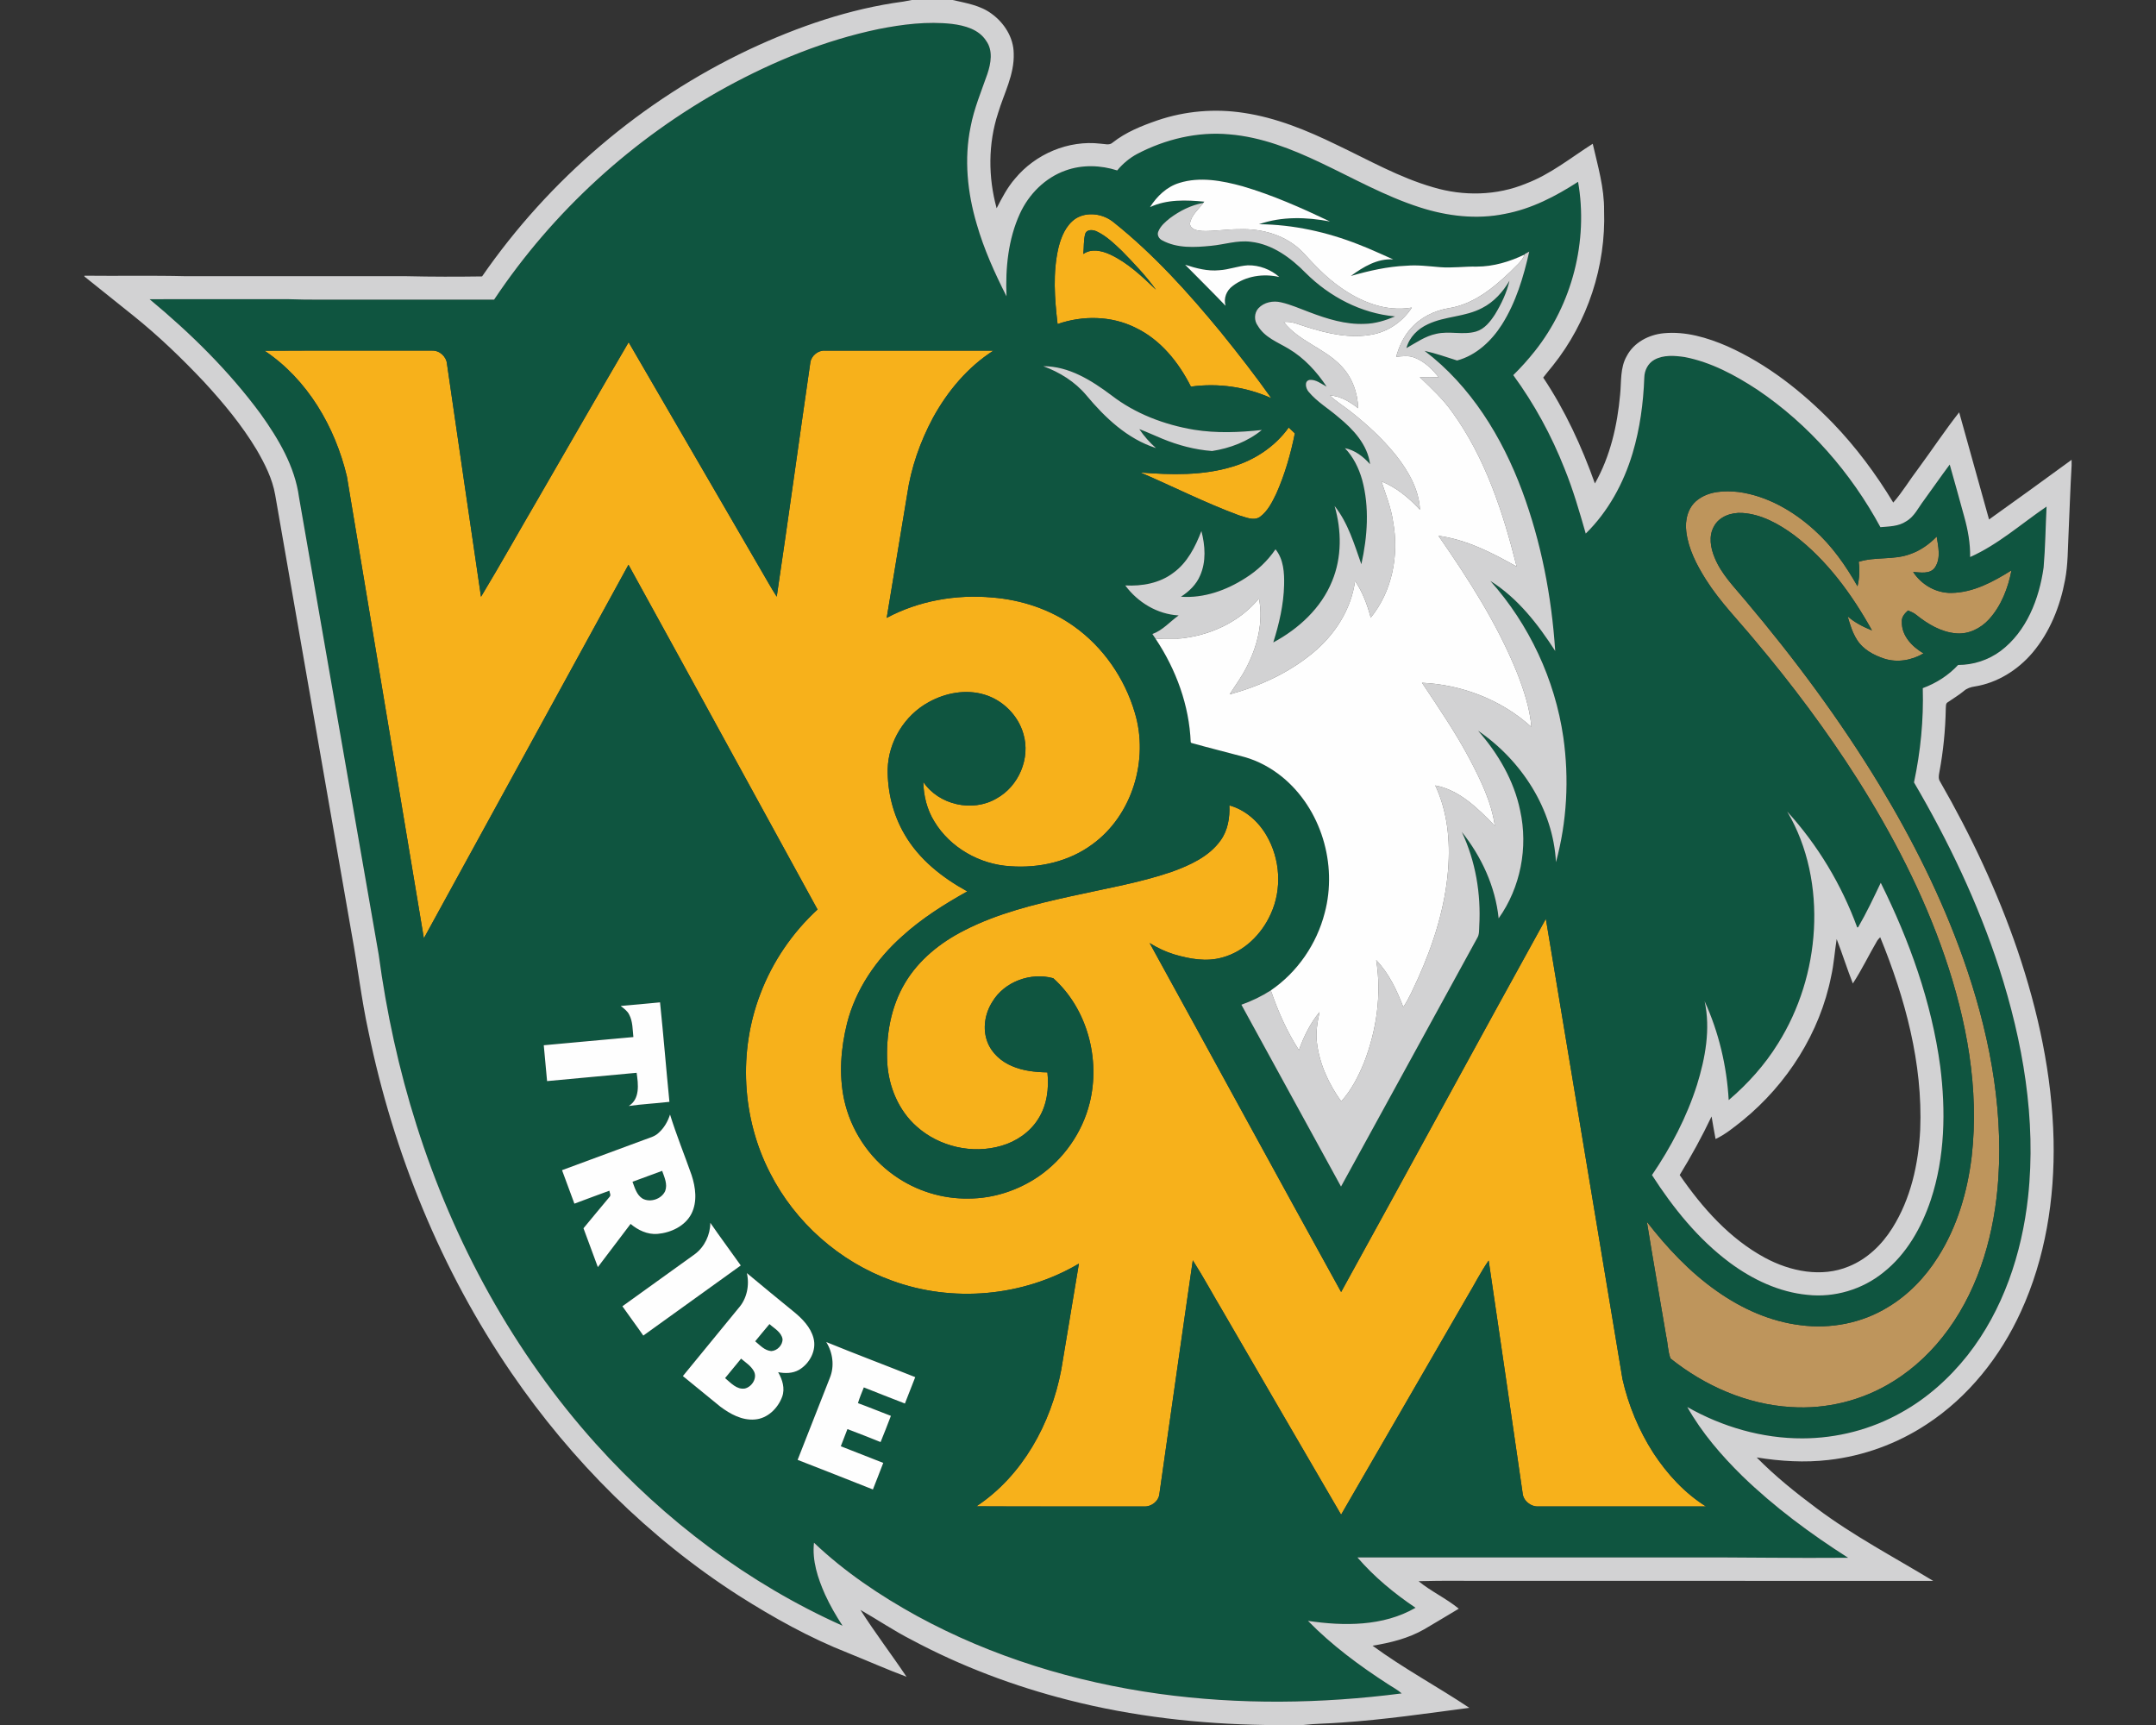
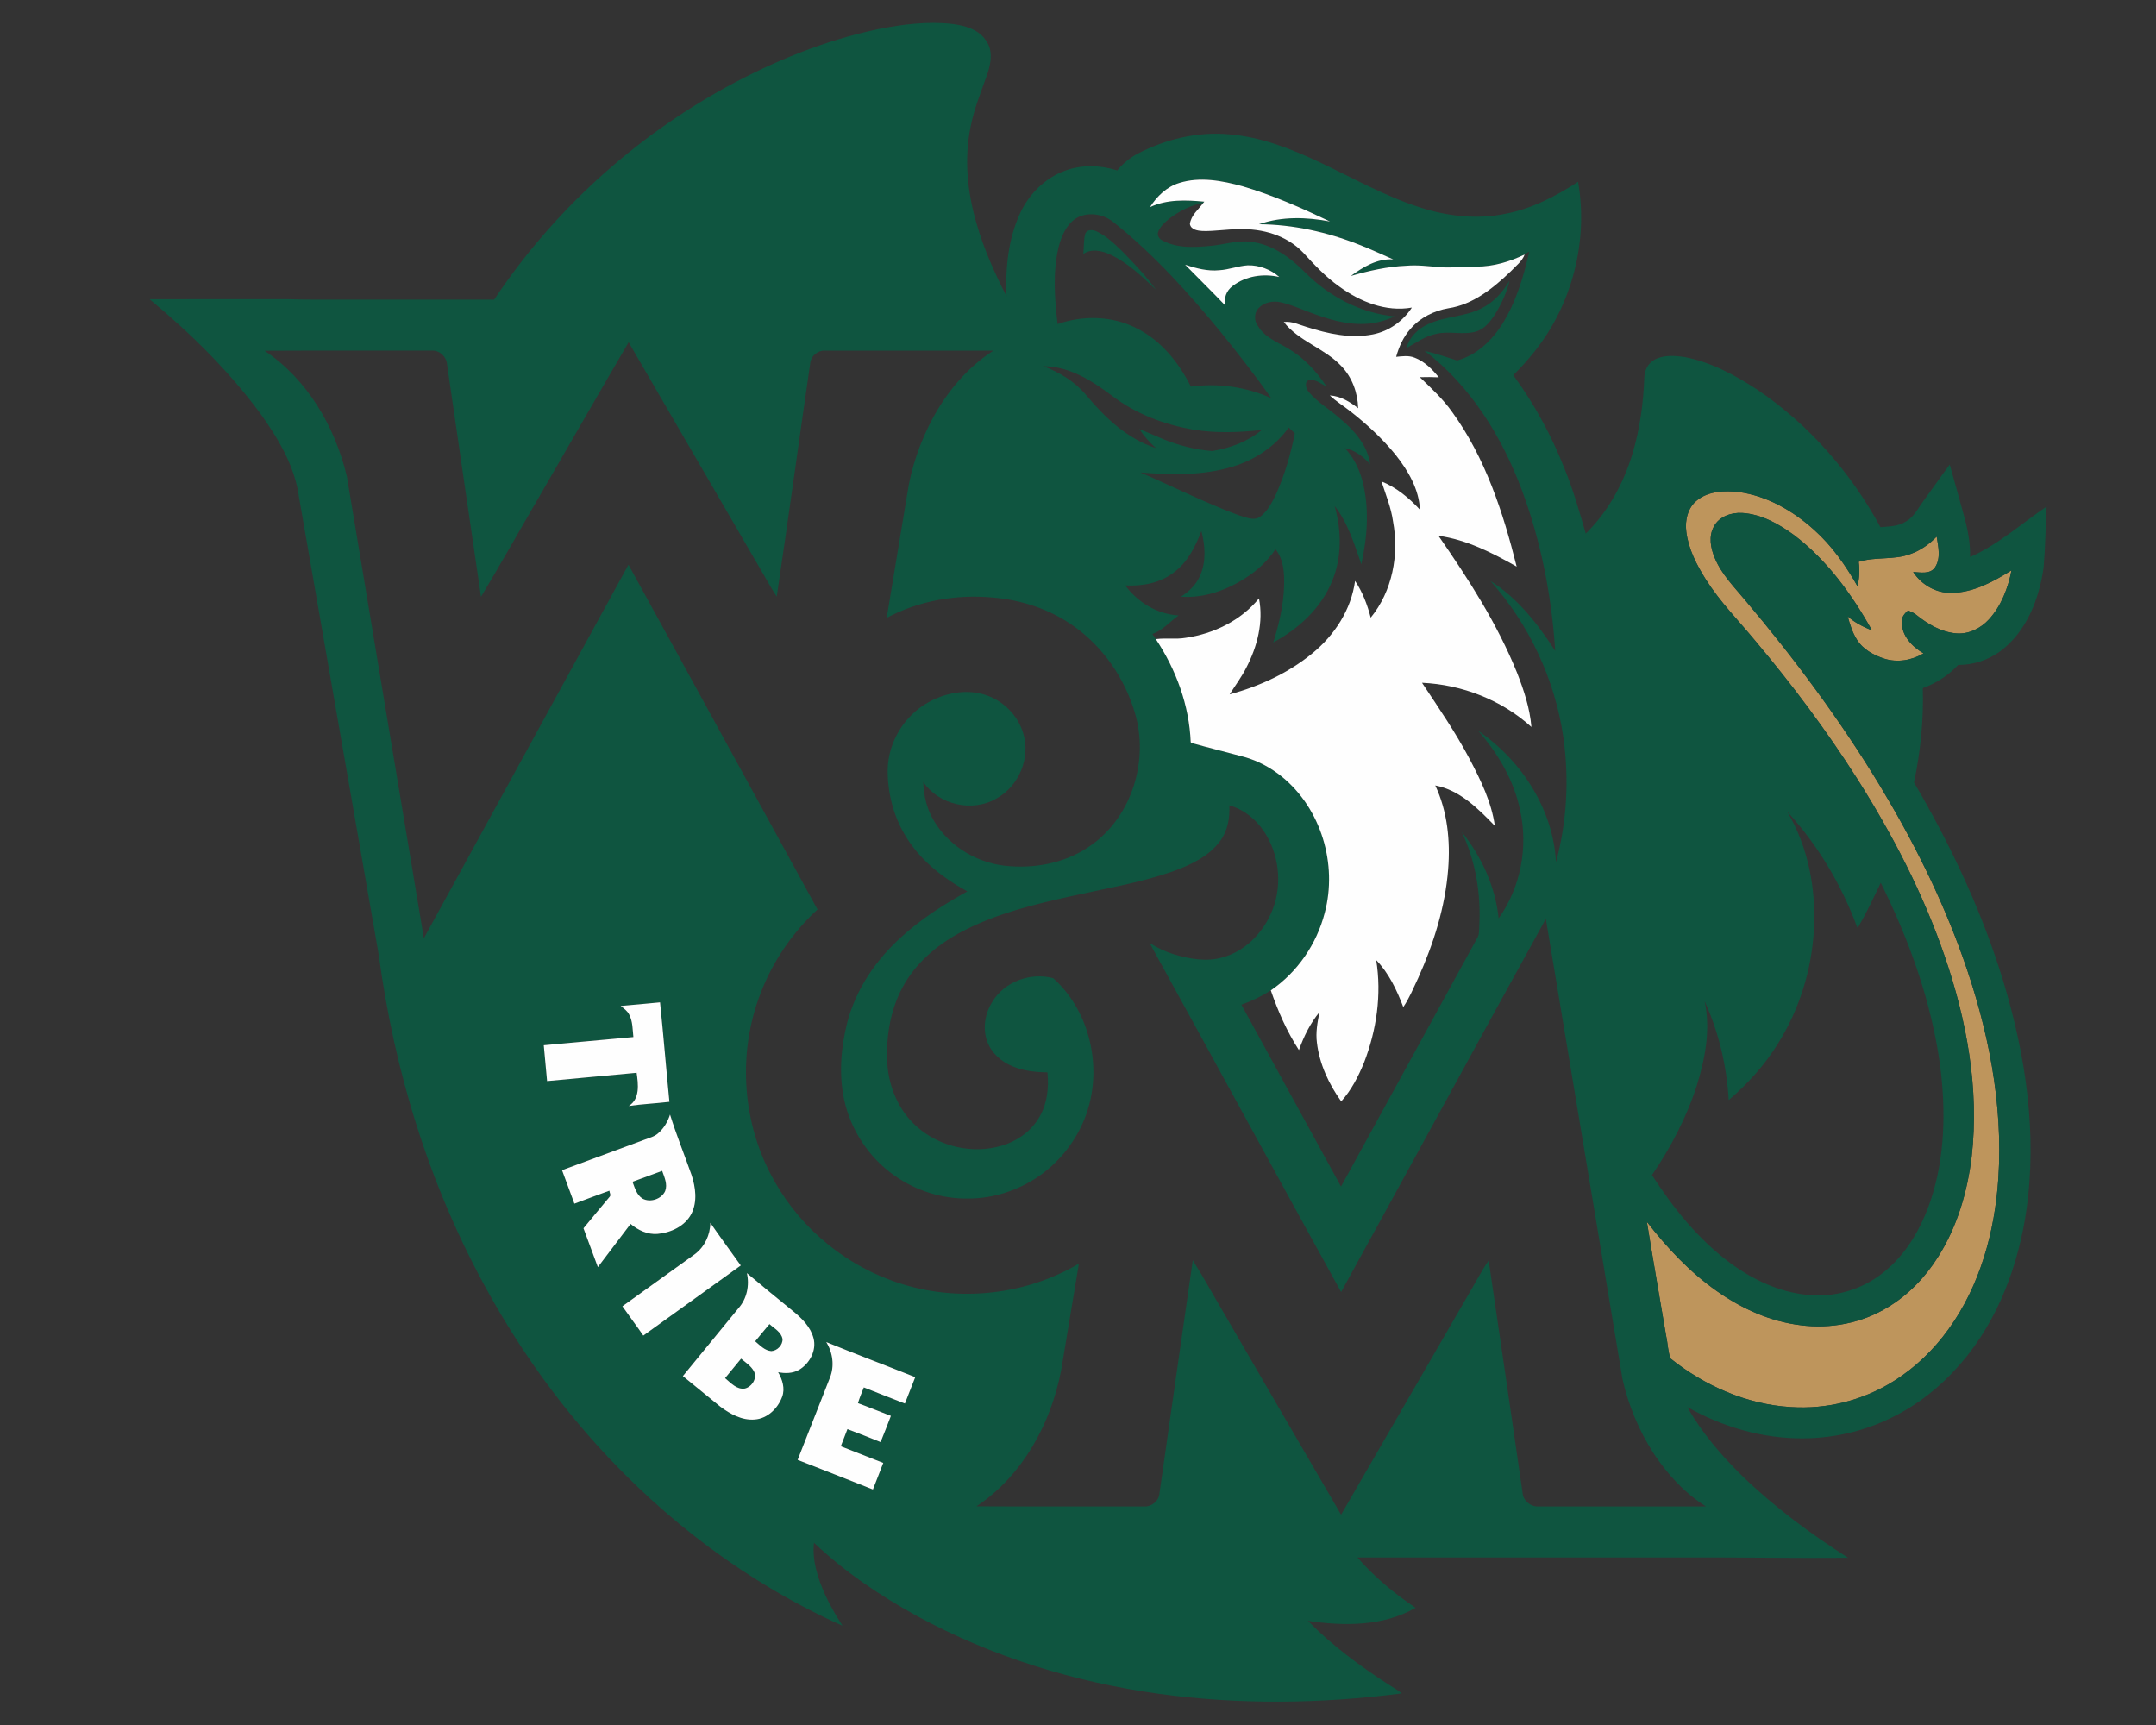
<svg xmlns="http://www.w3.org/2000/svg" xml:space="preserve" width="2000px" height="1600px" version="1.1" style="shape-rendering:geometricPrecision; text-rendering:geometricPrecision; image-rendering:optimizeQuality; fill-rule:evenodd; clip-rule:evenodd" viewBox="0 0 2000 1600">
  <rect x="0" y="0" width="2000" height="1600" fill="#333333" stroke="none" />
  <defs>
    <style type="text/css">
   
    .fil2 {fill:#0F5540;fill-rule:nonzero}
    .fil0 {fill:#BE955C;fill-rule:nonzero}
    .fil3 {fill:#D2D2D3;fill-rule:nonzero}
    .fil1 {fill:#F7B11B;fill-rule:nonzero}
    .fil4 {fill:#FEFEFE;fill-rule:nonzero}
   
  </style>
  </defs>
  <g id="Capa_x0020_1">
    <g id="William_x0020_and_x0020_Mary_x0020_Tribe.cdr">
      <path class="fil0" d="M1574.57 463.81c10.7,-8.4 25.21,-8.88 38.18,-7.48 26.49,3.61 50.6,17.5 70.21,35.24 16.48,14.74 29.26,33.07 40.14,52.2 1.75,-7.43 2.2,-15.12 1.1,-22.67 15.51,-4.93 32.39,-1.44 47.72,-7.13 9.45,-3.24 17.71,-9.16 24.64,-16.26 1.47,9.28 4.06,19.97 -1.49,28.45 -4.43,6.71 -13.56,4.76 -20.34,4.38 7.71,11.82 21.15,19.62 35.38,19.41 20.42,-0.24 38.96,-10.38 55.85,-20.94 -3.2,16.49 -9.46,32.91 -20.9,45.47 -7.68,8.4 -18.95,14.03 -30.5,12.98 -13.89,-1.17 -26.31,-8.62 -36.95,-17.16 -2.24,-1.88 -5,-2.97 -7.65,-4.07 -3.01,2.76 -6.15,6.07 -5.7,10.51 -0.4,12.98 9.62,23.15 20.08,29.31 -10.83,6.42 -24.2,8.79 -36.34,4.91 -9.94,-3.27 -19.98,-8.65 -25.56,-17.84 -4.14,-6.55 -6.33,-14.03 -8.47,-21.41 6.59,5.78 14.48,9.76 22.57,13.03 -18.55,-33.36 -41.62,-65.16 -72.27,-88.41 -14.13,-10.38 -30.32,-19.43 -48.15,-20.56 -9.99,-0.59 -21.37,3.24 -26.24,12.6 -5.01,8.93 -3.09,19.83 0.7,28.86 6.2,15.33 18.1,27.14 28.48,39.67 45.61,54.03 87.93,110.96 124.59,171.47 30.68,50.76 57.41,104.11 77.3,160.07 23.22,65.33 37.39,134.94 32.79,204.52 -3.29,49.48 -16.93,99.49 -46.3,140.05 -13.8,19.07 -31.01,35.8 -51.07,48.19 -28.17,17.72 -62,26.13 -95.19,23.89 -40.79,-2.44 -79.85,-19.69 -111.54,-45.04 -2.46,-6.55 -2.45,-13.83 -4,-20.65 -5.96,-35.38 -12.18,-70.7 -17.92,-106.11 18.7,24.06 39.77,46.62 64.81,64.18 23.05,16.3 49.64,28.33 77.84,31.71 27.79,3.67 56.87,-1.99 80.81,-16.67 19.08,-11.39 34.81,-27.87 46.6,-46.6 17.79,-27.95 27.29,-60.48 31.24,-93.2 7.18,-62.93 -4.69,-126.55 -25.13,-186.01 -19.87,-57.83 -48.21,-112.45 -80.86,-164.05 -28.55,-44.93 -60.53,-87.61 -94.81,-128.32 -15.47,-18.76 -32.75,-36.16 -45.78,-56.81 -8.52,-13.55 -16.22,-28.25 -18.16,-44.36 -1.4,-10.59 1.41,-22.63 10.29,-29.35z" />
-       <path class="fil1" d="M997.57 202.9c10.9,-7.07 26.09,-4.64 35.75,3.49 37.21,29.72 69.22,65.29 99.38,101.97 16.09,19.89 31.84,40.09 46.63,60.97 -23.22,-10.48 -49.34,-14.24 -74.59,-10.72 -11.34,-22.52 -28.09,-43.46 -51.24,-54.56 -22.34,-11.23 -49.05,-11.63 -72.44,-3.48 -2.75,-23.53 -4.58,-47.75 0.86,-71.02 2.53,-10.05 6.83,-20.54 15.65,-26.65zm-497.21 257.55c27.61,-47.66 54.99,-95.47 82.8,-143.01 40.72,70.13 81.48,140.24 122.19,210.37 5.07,8.53 9.78,17.29 15.18,25.63 10.77,-72.35 20.68,-144.87 31.18,-217.27 0.97,-6.25 7.1,-11.32 13.45,-10.96 52.13,-0.02 104.25,-0.05 156.38,0.02 -23.79,15.22 -42.42,37.48 -55.96,62.07 -11.97,22.31 -20.53,46.61 -24.12,71.71 -6.34,38.03 -12.62,76.06 -18.92,114.09 29.75,-15.91 64.33,-21.91 97.8,-18.91 27.1,2.14 53.91,10.97 76.08,26.86 27.08,19.31 46.93,48.19 56.29,80.02 13.18,43.46 -2.26,95.23 -39.45,122.12 -21.66,16.04 -49.49,22.25 -76.11,20.28 -28.22,-1.62 -55.75,-17.17 -70.44,-41.53 -6.79,-10.96 -9.96,-23.85 -10.24,-36.67 14.34,21.41 45.69,28.41 67.87,15.38 20.68,-11.28 31.82,-37.46 24.95,-60.12 -4.92,-17.1 -19.01,-31.09 -36,-36.22 -17.27,-5.29 -36.39,-1.63 -51.94,7.04 -22.26,12.19 -37.2,36.54 -37.89,61.94 -0.28,21.13 4.99,42.46 15.72,60.71 13.38,23.15 35.02,40.13 58.15,52.79 -21.39,11.96 -42.31,25.12 -60.49,41.68 -24.08,21.41 -43.1,49.25 -51.09,80.69 -5.67,22.89 -7.63,47.12 -2.8,70.33 6.03,28.32 22.96,54.18 46.69,70.81 19.93,14.17 44.39,21.83 68.83,21.38 23.03,0.01 45.82,-7.51 64.83,-20.42 23.31,-16.03 40.62,-40.61 47.48,-68.08 10.2,-40.78 -2.16,-87.54 -33.76,-115.85 -20.82,-5.7 -45.27,3.07 -56.49,21.9 -6.95,10.91 -9.27,25.13 -4.51,37.36 3.93,10.29 12.82,18.11 22.86,22.28 10.3,4.45 21.63,5.61 32.76,5.8 1.59,14.87 -0.43,30.68 -8.69,43.44 -7.69,12.15 -20.3,20.71 -34.02,24.65 -26.95,7.94 -57.7,0.84 -78.6,-17.89 -16.72,-14.76 -25.88,-36.73 -27.26,-58.74 -1.36,-25.63 3.19,-52.14 16.45,-74.38 12.77,-21.5 33.01,-37.7 55.13,-48.83 30.79,-15.82 64.7,-24.04 98.28,-31.51 31.49,-7.04 63.51,-12.36 94.12,-22.8 16.84,-6.13 34.39,-14.01 45.15,-29 6.82,-9.38 8.73,-21.25 8.19,-32.6 14.68,4.06 26.79,14.73 34.37,27.73 12.9,21.85 14.68,50.04 3.98,73.12 -8.46,18.84 -24.69,34.82 -44.94,40.25 -14.7,4.23 -30.26,1.35 -44.61,-2.88 -8.03,-2.45 -15.64,-6.08 -22.74,-10.52 59.36,107.82 118.11,215.97 177.63,323.68 63.55,-115.24 126.22,-230.99 189.91,-346.16 23.75,142.28 47.39,284.59 71.08,426.87 5.49,24.31 15.23,47.69 28.71,68.67 12.78,19.46 28.9,37.08 48.75,49.5 -51.83,0.05 -103.68,0 -155.51,0.03 -7.14,0.3 -14.13,-5.39 -14.62,-12.66 -10.48,-71.82 -20.77,-143.68 -31.45,-215.46 -7.37,10.57 -13.12,22.17 -19.77,33.21 -39.07,67.49 -78.03,135.04 -117.13,202.53 -36.48,-62.39 -72.62,-124.95 -108.96,-187.42 -9.62,-16.12 -18.52,-32.71 -28.61,-48.54 -10.51,72.06 -20.59,144.22 -30.93,216.31 -0.53,7.07 -7.41,12.42 -14.34,12.03 -51.81,-0.1 -103.64,0.16 -155.46,-0.14 42.84,-28.38 69.2,-76.8 78.67,-126.46 5.46,-32.88 10.94,-65.77 16.42,-98.65 -51.75,30.62 -117.17,36.49 -173.58,15.73 -48.44,-17.47 -89.63,-53.87 -112.93,-99.79 -26.27,-50.92 -29.54,-112.97 -8.9,-166.41 11.25,-29.66 29.62,-56.51 52.93,-78 -58.48,-106.57 -116.69,-213.3 -175.37,-319.77 -63.3,115.48 -126.4,231.04 -189.8,346.47 -23.98,-142.78 -47.5,-285.61 -71.42,-428.39 -10.95,-45.95 -36.51,-89.98 -76.36,-116.57 51.8,-0.3 103.58,-0.03 155.36,-0.13 7.03,-0.32 13.48,5.69 13.91,12.66 10.54,71.89 20.84,143.83 31.52,215.69 18.53,-30.73 36.02,-62.11 54.16,-93.09zm695.1 -63.91c1.89,1.82 3.78,3.63 5.7,5.43 -3.83,19.09 -9.25,37.94 -17.14,55.75 -3.86,7.97 -7.97,16.44 -15.31,21.78 -6.07,3.96 -13.28,0.08 -19.5,-1.55 -31.13,-11.53 -60.82,-26.55 -91.27,-39.69 28.46,2.24 57.77,3.03 85.38,-5.42 20.67,-6.14 39.53,-18.68 52.14,-36.3zm-188.75 -179.64l0 0c-1.64,6.06 -1.11,12.46 -1.78,18.67 7.54,-5.26 17.12,-3.06 24.87,0.48 16.37,7.64 29.58,20.31 42.5,32.63 -9.35,-12.88 -20.39,-24.49 -31.51,-35.87 -7.18,-6.81 -14.45,-13.94 -23.5,-18.19 -3.43,-1.63 -9.04,-2.14 -10.58,2.28z" />
      <path class="fil2" d="M814.88 26.98c22.42,-4.45 45.48,-7.35 68.31,-4.79 11.82,1.48 24.9,5.03 31.66,15.73 6.51,9.01 4.36,20.93 1.06,30.75 -5.63,16.18 -12.37,32.11 -15.55,49.04 -6.14,29.86 -2.93,60.99 5.66,90.03 6.68,23.33 16.72,45.52 27.67,67.11 -1.08,-26 1.5,-52.93 12.48,-76.8 8.31,-18.07 23.4,-33.21 42.3,-39.9 15.34,-5.55 32.48,-5.03 47.9,-0.06 5.18,-6.26 11.49,-11.56 18.67,-15.39 26.06,-13.61 55.89,-20.82 85.33,-18.08 29.77,2.42 57.94,13.6 84.69,26.3 30.34,14.37 59.79,31.06 91.89,41.36 25.42,8.23 52.88,11.52 79.24,6.05 24.51,-4.59 46.93,-16.27 67.7,-29.69 9.6,54.88 -5.45,113.44 -40.11,157.04 -6.2,7.82 -12.88,15.27 -20.01,22.27 19.53,26.72 35.46,56 47.58,86.78 7.98,19.56 13.83,39.91 19.66,60.19 20.77,-20.38 35.1,-46.63 43.41,-74.35 6.84,-22.82 10.03,-46.62 10.91,-70.38 0.13,-6.59 3.4,-13.18 9.28,-16.47 8.54,-4.74 18.88,-3.89 28.21,-2.53 24.45,4.73 46.79,16.75 67.43,30.3 47.81,32.23 86.73,76.9 114.12,127.49 8.1,-0.72 16.83,-0.67 23.85,-5.41 7.59,-4.34 11.25,-12.61 16.34,-19.31 8.09,-11.08 15.87,-22.38 24.09,-33.36 4.61,16.15 9.06,32.36 13.52,48.56 3.37,12.09 5.63,24.6 5.41,37.21 26.06,-11.6 47.51,-30.9 70.92,-46.81 -0.96,18.82 -1.13,37.71 -2.75,56.48 -4.09,29.09 -15.73,59.29 -39.87,77.47 -11.35,8.42 -25.34,12.98 -39.46,12.98 -8.99,9.71 -20.39,16.95 -32.77,21.49 0.86,29.33 -2.04,58.74 -8.14,87.43 31.95,54.52 59.38,111.92 78.94,172.07 22.02,68.22 34.68,140.69 26.88,212.39 -5.75,52.58 -23.16,104.95 -56.1,146.85 -16.95,21.38 -37.69,39.99 -61.63,53.21 -27.78,15.66 -59.66,23.86 -91.54,23.91 -37.41,0.13 -74.42,-10.68 -106.85,-29.08 13.47,23.86 31.54,44.82 51.02,63.97 29.79,28.85 63.28,53.62 98.19,75.87 -49.77,0.45 -99.52,-0.5 -149.29,-0.32 -101.97,0.01 -203.94,-0.04 -305.89,0.03 15.58,18.06 34.12,33.36 53.89,46.66 -30.01,17.34 -66.49,17.1 -99.81,12.13 22.25,22.76 48,41.76 74.66,58.99 4.13,2.71 8.58,4.99 12.3,8.31 -74.56,9.63 -150.42,10.65 -224.96,0.39 -78.26,-10.84 -155.13,-34.28 -224.61,-72.17 -34.32,-18.89 -67.16,-40.96 -95.62,-67.99 -1.85,16.59 3.56,32.92 10.2,47.89 4.6,10.14 10.2,19.77 16.28,29.1 -87.1,-38.96 -164.9,-97.67 -228.62,-168.49 -76.36,-84.85 -132.24,-187.21 -166.58,-295.86 -16.39,-51.54 -27.86,-104.58 -35.08,-158.16 -24.56,-141.41 -49.31,-282.77 -73.91,-424.18 -3.84,-28.72 -19.13,-54.24 -35.68,-77.42 -29.36,-39.83 -64.93,-74.76 -102.93,-106.29 42.93,-0.02 85.85,0.01 128.78,-0.02 19.07,0.73 38.15,0.28 57.23,0.41 44.54,0 89.06,0 133.59,-0.02 54.54,-81.77 129.21,-149.89 215.38,-197.13 44.31,-24.16 91.61,-43.44 141.13,-53.78zm191.83 189.92c1.54,-4.42 7.15,-3.91 10.58,-2.28 9.05,4.25 16.32,11.38 23.5,18.19 11.12,11.38 22.16,22.99 31.51,35.87 -12.92,-12.32 -26.13,-24.99 -42.5,-32.63 -7.75,-3.54 -17.33,-5.74 -24.87,-0.48 0.67,-6.21 0.14,-12.61 1.78,-18.67zm368.13 68.81c10.88,-5.52 19.35,-14.89 25.41,-25.34 -2.53,11.07 -7.46,21.44 -13.35,31.1 -4.34,6.73 -9.74,13.74 -17.77,16.07 -12.09,3.44 -24.74,-0.8 -36.88,2.12 -10.16,2.09 -18.7,8.25 -27.58,13.21 2.68,-10.16 10.66,-17.97 20.04,-22.2 15.93,-7.52 34.5,-6.64 50.13,-14.96zm-788.1 810.43c9.17,-3.4 18.31,-6.82 27.51,-10.12 2.08,5.93 5.21,12.4 2.79,18.74 -3.38,7.46 -13.83,10.92 -20.98,6.99 -5.47,-3.41 -7.18,-9.97 -9.32,-15.61zm113.82 147.96c4.46,-5.28 8.71,-10.75 13.24,-15.97 4.46,4.1 10.93,7.33 12.11,13.86 0.26,5.58 -4.89,10.91 -10.44,11.19 -6.14,-0.5 -10.46,-5.41 -14.91,-9.08zm-27.94 34.15c5.01,-5.98 9.86,-12.06 14.85,-18.05 4.22,3.58 9.2,6.69 11.89,11.69 3.38,6.34 -1.89,14.5 -8.41,16.02 -7.6,1.18 -13.06,-5.33 -18.33,-9.66zm421.32 -1108.56l0 0c-11.63,3.52 -20.76,12.36 -27.13,22.42 15.66,-7.37 33.55,-6.68 50.37,-5.06 -0.25,0.3 -0.73,0.87 -0.96,1.17 -11.29,1.98 -21.78,7.33 -30.92,14.12 -4.24,3.43 -8.69,7.15 -10.77,12.34 -1.52,3.27 0.66,6.98 3.73,8.34 13.77,7.45 30.07,6.48 45.14,4.98 12.31,-1.12 24.38,-5.35 36.85,-3.74 20.14,2.24 37.19,14.93 51.01,28.97 22.14,22.07 51.47,37.42 82.83,40.27 -8.96,3.79 -18.43,6.73 -28.23,6.9 -17.6,0.78 -34.68,-4.59 -50.94,-10.74 -8.8,-3.26 -17.43,-7.16 -26.61,-9.24 -7.32,-1.74 -15.77,-0.11 -20.99,5.55 -3.99,4.43 -4.08,11.52 -0.5,16.22 6.25,10.74 18.34,15.17 28.47,21.24 14.49,8.55 26.12,21.27 35.36,35.19 -4.97,-2.53 -9.83,-6.76 -15.73,-6.23 -5.43,0.99 -3.6,8.14 -0.89,11.11 7.8,9.35 18.5,15.56 27.6,23.49 13.67,11.17 26.93,25.34 29.32,43.6 -6.2,-7.02 -14,-13.04 -23.37,-14.91 7.83,8.13 12.9,18.52 15.99,29.31 6.93,25.55 4.94,52.76 -0.72,78.36 -6.6,-18.64 -12.31,-38.3 -24.82,-54.02 6.54,22.64 6.84,47.6 -2.28,69.6 -10.11,25.1 -31.11,44.36 -54.6,56.96 5.44,-17.24 9.59,-35.07 10.04,-53.21 0.27,-11.42 -0.45,-23.92 -7.98,-33.19 -7.29,10.7 -16.81,19.72 -27.77,26.6 -17.7,11.41 -38.63,18.95 -59.94,17.4 7.49,-4.81 14.21,-11.24 17.74,-19.55 5.8,-13.03 4.73,-27.88 1.24,-41.37 -5.63,14.56 -13.02,29.34 -26,38.72 -12.65,9.66 -29.07,12.56 -44.65,11.73 11.61,15.72 29.8,26.75 49.54,27.82 -8.11,5.77 -14.76,13.78 -24.35,17.24 1.04,1.58 2.11,3.16 3.18,4.73 18.81,28.29 30.99,61.47 32.36,95.56l0.56 0.72c16.42,4.6 33,8.66 49.47,13.11 12.6,3.58 24.34,9.97 34.54,18.19 36.42,29.55 51.79,81.33 39.74,126.34 -7.41,28.88 -25.32,55.04 -50,71.88 -8.54,5.5 -17.72,9.9 -27.29,13.31 30.79,56.24 61.63,112.44 92.41,168.67 42.15,-76.71 84.07,-153.57 126.2,-230.29 2.23,-3.38 1.81,-7.52 2.04,-11.34 1.69,-29.84 -3.38,-60.23 -16.21,-87.33 18.28,22.91 31.21,50.84 34.18,80.19 20.36,-28.58 27.49,-65.76 19.99,-99.93 -5.68,-27.8 -20.44,-52.96 -39.04,-74.09 40.18,27.44 69.63,72.65 72.23,121.91 10.22,-37.57 12.31,-77.32 6.84,-115.85 -7.77,-53.56 -31.65,-104.63 -67.69,-145.02 25.38,15.89 44.14,40.11 60.15,64.96 -3.31,-50.56 -13,-100.9 -30.66,-148.45 -18.56,-49.88 -47.65,-97.36 -90.5,-129.92 10.25,2.28 20.16,5.75 30.14,8.94 17.74,-4.76 31.98,-18.17 41.64,-33.41 12.96,-20.49 19.99,-44.09 25.29,-67.58 -1.38,0.73 -2.73,1.47 -4.05,2.22l-0.17 0.42c-13.89,6.72 -29.04,11.25 -44.57,11.27 -11.38,-0.25 -22.73,1.45 -34.09,0.51 -10.3,-0.82 -20.61,-2.22 -30.95,-1.33 -17.58,0.72 -34.79,4.66 -51.64,9.5 11.45,-8.39 24.51,-16.34 39.32,-15.35 -10.64,-4.62 -21.11,-9.63 -31.94,-13.78 -29.43,-11.61 -60.86,-18.62 -92.56,-18.86 21.18,-7.42 44.05,-6.66 65.81,-2.55 -26.32,-12.52 -53.08,-24.45 -81.1,-32.67 -18.94,-5.19 -39.49,-9.1 -58.71,-3.07zm-96.37 33.21l0 0c-8.82,6.11 -13.12,16.6 -15.65,26.65 -5.44,23.27 -3.61,47.49 -0.86,71.02 23.39,-8.15 50.1,-7.75 72.44,3.48 23.15,11.1 39.9,32.04 51.24,54.56 25.25,-3.52 51.37,0.24 74.59,10.72 -14.79,-20.88 -30.54,-41.08 -46.63,-60.97 -30.16,-36.68 -62.17,-72.25 -99.38,-101.97 -9.66,-8.13 -24.85,-10.56 -35.75,-3.49zm101.8 42.65l0 0c12.49,12.68 25.17,25.19 37.5,38.05 -2.02,-6.84 0.88,-14.17 6.56,-18.31 12.07,-9.38 28.65,-11.77 43.35,-8.34 -7.99,-7.04 -18.64,-11.1 -29.28,-10.86 -8.96,0.56 -17.44,4.03 -26.4,4.55 -10.85,1.11 -21.52,-1.79 -31.73,-5.09zm-599.01 214.9l0 0c-18.14,30.98 -35.63,62.36 -54.16,93.09 -10.68,-71.86 -20.98,-143.8 -31.52,-215.69 -0.43,-6.97 -6.88,-12.98 -13.91,-12.66 -51.78,0.1 -103.56,-0.17 -155.36,0.13 39.85,26.59 65.41,70.62 76.36,116.57 23.92,142.78 47.44,285.61 71.42,428.39 63.4,-115.43 126.5,-230.99 189.8,-346.47 58.68,106.47 116.89,213.2 175.37,319.77 -23.31,21.49 -41.68,48.34 -52.93,78 -20.64,53.44 -17.37,115.49 8.9,166.41 23.3,45.92 64.49,82.32 112.93,99.79 56.41,20.76 121.83,14.89 173.58,-15.73 -5.48,32.88 -10.96,65.77 -16.42,98.65 -9.47,49.66 -35.83,98.08 -78.67,126.46 51.82,0.3 103.65,0.04 155.46,0.14 6.93,0.39 13.81,-4.96 14.34,-12.03 10.34,-72.09 20.42,-144.25 30.93,-216.31 10.09,15.83 18.99,32.42 28.61,48.54 36.34,62.47 72.48,125.03 108.96,187.42 39.1,-67.49 78.06,-135.04 117.13,-202.53 6.65,-11.04 12.4,-22.64 19.77,-33.21 10.68,71.78 20.97,143.64 31.45,215.46 0.49,7.27 7.48,12.96 14.62,12.66 51.83,-0.03 103.68,0.02 155.51,-0.03 -19.85,-12.42 -35.97,-30.04 -48.75,-49.5 -13.48,-20.98 -23.22,-44.36 -28.71,-68.67 -23.69,-142.28 -47.33,-284.59 -71.08,-426.87 -63.69,115.17 -126.36,230.92 -189.91,346.16 -59.52,-107.71 -118.27,-215.86 -177.63,-323.68 7.1,4.44 14.71,8.07 22.74,10.52 14.35,4.23 29.91,7.11 44.61,2.88 20.25,-5.43 36.48,-21.41 44.94,-40.25 10.7,-23.08 8.92,-51.27 -3.98,-73.12 -7.58,-13 -19.69,-23.67 -34.37,-27.73 0.54,11.35 -1.37,23.22 -8.19,32.6 -10.76,14.99 -28.31,22.87 -45.15,29 -30.61,10.44 -62.63,15.76 -94.12,22.8 -33.58,7.47 -67.49,15.69 -98.28,31.51 -22.12,11.13 -42.36,27.33 -55.13,48.83 -13.26,22.24 -17.81,48.75 -16.45,74.38 1.38,22.01 10.54,43.98 27.26,58.74 20.9,18.73 51.65,25.83 78.6,17.89 13.72,-3.94 26.33,-12.5 34.02,-24.65 8.26,-12.76 10.28,-28.57 8.69,-43.44 -11.13,-0.19 -22.46,-1.35 -32.76,-5.8 -10.04,-4.17 -18.93,-11.99 -22.86,-22.28 -4.76,-12.23 -2.44,-26.45 4.51,-37.36 11.22,-18.83 35.67,-27.6 56.49,-21.9 31.6,28.31 43.96,75.07 33.76,115.85 -6.86,27.47 -24.17,52.05 -47.48,68.08 -19.01,12.91 -41.8,20.43 -64.83,20.42 -24.44,0.45 -48.9,-7.21 -68.83,-21.38 -23.73,-16.63 -40.66,-42.49 -46.69,-70.81 -4.83,-23.21 -2.87,-47.44 2.8,-70.33 7.99,-31.44 27.01,-59.28 51.09,-80.69 18.18,-16.56 39.1,-29.72 60.49,-41.68 -23.13,-12.66 -44.77,-29.64 -58.15,-52.79 -10.73,-18.25 -16,-39.58 -15.72,-60.71 0.69,-25.4 15.63,-49.75 37.89,-61.94 15.55,-8.67 34.67,-12.33 51.94,-7.04 16.99,5.13 31.08,19.12 36,36.22 6.87,22.66 -4.27,48.84 -24.95,60.12 -22.18,13.03 -53.53,6.03 -67.87,-15.38 0.28,12.82 3.45,25.71 10.24,36.67 14.69,24.36 42.22,39.91 70.44,41.53 26.62,1.97 54.45,-4.24 76.11,-20.28 37.19,-26.89 52.63,-78.66 39.45,-122.12 -9.36,-31.83 -29.21,-60.71 -56.29,-80.02 -22.17,-15.89 -48.98,-24.72 -76.08,-26.86 -33.47,-3 -68.05,3 -97.8,18.91 6.3,-38.03 12.58,-76.06 18.92,-114.09 3.59,-25.1 12.15,-49.4 24.12,-71.71 13.54,-24.59 32.17,-46.85 55.96,-62.07 -52.13,-0.07 -104.25,-0.04 -156.38,-0.02 -6.35,-0.36 -12.48,4.71 -13.45,10.96 -10.5,72.4 -20.41,144.92 -31.18,217.27 -5.4,-8.34 -10.11,-17.1 -15.18,-25.63 -40.71,-70.13 -81.47,-140.24 -122.19,-210.37 -27.81,47.54 -55.19,95.35 -82.8,143.01zm467.42 -120.79l0 0c15.24,5.61 29.4,14.37 39.91,26.9 17.41,20.91 38.2,40.59 64.67,49.05 -5.89,-5.16 -11.12,-11.08 -15.48,-17.58 7.2,2.64 14.11,6 21.23,8.87 14.73,6.09 30.37,10.26 46.28,11.44 16.62,-2.57 33.05,-8.77 46.15,-19.53 -20.9,2.32 -42.14,3.13 -62.96,-0.22 -27.49,-4.65 -54.42,-14.79 -76.59,-31.95 -18.43,-13.79 -39.36,-27.01 -63.21,-26.98zm227.68 56.88l0 0c-12.61,17.62 -31.47,30.16 -52.14,36.3 -27.61,8.45 -56.92,7.66 -85.38,5.42 30.45,13.14 60.14,28.16 91.27,39.69 6.22,1.63 13.43,5.51 19.5,1.55 7.34,-5.34 11.45,-13.81 15.31,-21.78 7.89,-17.81 13.31,-36.66 17.14,-55.75 -1.92,-1.8 -3.81,-3.61 -5.7,-5.43zm379.11 67.27l0 0c-8.88,6.72 -11.69,18.76 -10.29,29.35 1.94,16.11 9.64,30.81 18.16,44.36 13.03,20.65 30.31,38.05 45.78,56.81 34.28,40.71 66.26,83.39 94.81,128.32 32.65,51.6 60.99,106.22 80.86,164.05 20.44,59.46 32.31,123.08 25.13,186.01 -3.95,32.72 -13.45,65.25 -31.24,93.2 -11.79,18.73 -27.52,35.21 -46.6,46.6 -23.94,14.68 -53.02,20.34 -80.81,16.67 -28.2,-3.38 -54.79,-15.41 -77.84,-31.71 -25.04,-17.56 -46.11,-40.12 -64.81,-64.18 5.74,35.41 11.96,70.73 17.92,106.11 1.55,6.82 1.54,14.1 4,20.65 31.69,25.35 70.75,42.6 111.54,45.04 33.19,2.24 67.02,-6.17 95.19,-23.89 20.06,-12.39 37.27,-29.12 51.07,-48.19 29.37,-40.56 43.01,-90.57 46.3,-140.05 4.6,-69.58 -9.57,-139.19 -32.79,-204.52 -19.89,-55.96 -46.62,-109.31 -77.3,-160.07 -36.66,-60.51 -78.98,-117.44 -124.59,-171.47 -10.38,-12.53 -22.28,-24.34 -28.48,-39.67 -3.79,-9.03 -5.71,-19.93 -0.7,-28.86 4.87,-9.36 16.25,-13.19 26.24,-12.6 17.83,1.13 34.02,10.18 48.15,20.56 30.65,23.25 53.72,55.05 72.27,88.41 -8.09,-3.27 -15.98,-7.25 -22.57,-13.03 2.14,7.38 4.33,14.86 8.47,21.41 5.58,9.19 15.62,14.57 25.56,17.84 12.14,3.88 25.51,1.51 36.34,-4.91 -10.46,-6.16 -20.48,-16.33 -20.08,-29.31 -0.45,-4.44 2.69,-7.75 5.7,-10.51 2.65,1.1 5.41,2.19 7.65,4.07 10.64,8.54 23.06,15.99 36.95,17.16 11.55,1.05 22.82,-4.58 30.5,-12.98 11.44,-12.56 17.7,-28.98 20.9,-45.47 -16.89,10.56 -35.43,20.7 -55.85,20.94 -14.23,0.21 -27.67,-7.59 -35.38,-19.41 6.78,0.38 15.91,2.33 20.34,-4.38 5.55,-8.48 2.96,-19.17 1.49,-28.45 -6.93,7.1 -15.19,13.02 -24.64,16.26 -15.33,5.69 -32.21,2.2 -47.72,7.13 1.1,7.55 0.65,15.24 -1.1,22.67 -10.88,-19.13 -23.66,-37.46 -40.14,-52.2 -19.61,-17.74 -43.72,-31.63 -70.21,-35.24 -12.97,-1.4 -27.48,-0.92 -38.18,7.48zm83.32 288.93l0 0c19.4,32.73 26.86,71.56 24.79,109.29 -2.03,37.38 -13.47,74.28 -33.39,106 -12.25,19.8 -27.99,37.26 -45.66,52.34 -1.8,-31.58 -9.21,-62.91 -22.34,-91.72 5.61,25.88 0.63,52.72 -7.09,77.63 -9.5,29.83 -24.15,57.81 -41.76,83.64 19.69,30.58 42.93,59.49 72.27,81.32 21.06,15.57 45.68,27.3 72,29.78 24.98,2.75 50.83,-4.94 70.35,-20.74 21.5,-16.93 35.45,-41.66 44.03,-67.29 13.18,-39.81 13.98,-82.71 8.74,-124 -8.01,-59.45 -28.56,-116.63 -55.16,-170.18 -6.64,13.9 -13.2,27.89 -20.96,41.21 -0.22,0.04 -0.65,0.15 -0.87,0.2 -14.48,-39.52 -36.54,-76.37 -64.95,-107.48zm-1082.15 180.33l0 0c2.97,2.31 6.28,4.57 7.95,8.09 3.35,6.38 3.07,13.77 3.86,20.75 -27.72,2.39 -55.41,5.16 -83.13,7.6 0.96,11.08 2.05,22.17 3.07,33.25 27.67,-2.62 55.38,-5.13 83.07,-7.7 1.53,10.52 3.28,24.21 -7.32,30.79 12.53,-1.77 25.18,-2.39 37.75,-3.85 -3.04,-30.76 -5.52,-61.56 -8.71,-92.29 -12.19,1.13 -24.36,2.37 -36.54,3.36zm35.31 117.61l0 0c-3.62,3.57 -8.74,4.7 -13.33,6.48 -25.46,9.4 -50.93,18.76 -76.36,28.22 3.79,10.37 7.62,20.71 11.48,31.07 10.77,-4.11 21.61,-8.03 32.43,-12.03 0.14,1.83 1.83,4.17 0.14,5.78 -8.01,9.72 -16.22,19.29 -24.15,29.07 4.41,12.02 8.82,24.05 13.33,36.03 10.15,-13.33 20.2,-26.76 30.37,-40.07 6.92,5.83 15.68,10 24.92,9.27 12.48,-1.1 25.62,-7.18 31.55,-18.76 5.62,-11.2 3.86,-24.47 0.07,-35.96 -6.58,-18.69 -14.07,-37.08 -19.95,-56.01 -2.03,6.4 -5.46,12.39 -10.5,16.91zm47.87 83.51l0 0c-0.04,11.16 -5.34,22.34 -14.3,29.05 -22.45,16.08 -44.87,32.22 -67.26,48.37 6.36,9.15 13.09,18.02 19.4,27.2 30.17,-21.65 60.29,-43.35 90.42,-65.04 -9.37,-13.23 -19.06,-26.23 -28.26,-39.58zm33.92 46.65l0 0c2.56,11.15 0.07,23.66 -7.6,32.32 -17.3,21.03 -34.47,42.17 -51.77,63.2 11.62,9.41 23.12,18.97 34.75,28.37 9.15,6.84 20.06,12.87 31.87,11.91 11.85,-0.81 21.51,-10.34 25.48,-21.07 2.83,-7.72 0.21,-16.02 -3.72,-22.82 6.48,1.31 13.51,1.19 19.39,-2.17 9.83,-5.83 16.47,-18.05 13.4,-29.48 -2.69,-10.17 -10.44,-18 -18.34,-24.46 -14.58,-11.83 -29.04,-23.79 -43.46,-35.8zm73.61 63.94l0 0c6.09,9.73 7.8,22.35 3.41,33.1 -10.05,25.38 -19.89,50.84 -29.95,76.21 23.27,9.15 46.62,18.16 69.84,27.45 3.2,-8.22 6.48,-16.41 9.6,-24.64 -13.13,-5.12 -26.27,-10.26 -39.38,-15.43 2.01,-5.33 4.12,-10.62 6.15,-15.92 10.31,3.86 20.55,7.92 30.76,12.03 3.29,-8.06 6.47,-16.17 9.57,-24.31 -10.22,-3.89 -20.31,-8.06 -30.56,-11.81 1.46,-4.99 3.54,-9.77 5.44,-14.59 12.69,5.04 25.37,10.05 38.11,14.95 3.2,-8.16 6.37,-16.31 9.58,-24.47 -27.47,-10.99 -55.19,-21.36 -82.57,-32.57z" />
-       <path class="fil3" d="M845.91 0l37.81 0c12.4,2.85 25.6,4.91 36.09,12.71 11.74,8.47 20.42,22.05 20.55,36.82 0.76,19.52 -9.01,37.07 -14.48,55.28 -9.32,28.46 -9.28,59.56 -1.35,88.35 4.91,-9.59 9.94,-19.28 17.08,-27.49 18.95,-22.89 49.57,-35.92 79.23,-32.41 3.73,0.09 8.2,1.89 11.35,-1.04 12.26,-9.68 26.93,-15.54 41.56,-20.59 25.55,-8.7 53.18,-11.07 79.85,-6.96 30.39,4.48 59.05,16.35 86.48,29.72 29.39,13.94 57.94,30.29 89.38,39.32 28.12,8.43 59.07,7.84 86.31,-3.51 22.63,-8.57 41.5,-24.01 61.72,-36.85 4.67,20.42 10.76,40.8 10.53,61.95 1.78,51.51 -15.24,103.41 -47.44,143.68 -3.03,3.73 -6.1,7.44 -9.03,11.25 20.31,30.42 35.69,63.82 47.95,98.2 14.28,-25.11 20.81,-53.89 23.4,-82.45 1.24,-12 -0.14,-24.94 6.19,-35.79 6.59,-12.61 20.49,-19.79 34.29,-21.1 20.3,-1.94 40.4,4.06 58.85,12.03 37.12,16.56 69.59,42.12 97.8,71.11 21.57,22.34 40.17,47.38 56.24,73.93 8.61,-9.85 15.31,-21.21 23.27,-31.62 12.73,-17.28 24.6,-35.24 37.87,-52.11 9.27,33.12 18.44,66.28 27.72,99.4 25.63,-18.29 51.17,-36.74 76.58,-55.33l0 5.35c-1.23,20.85 -1.83,41.75 -2.81,62.62 -0.74,14.52 -0.51,29.17 -3.27,43.52 -4.56,24.41 -14.09,48.4 -30.26,67.5 -13.6,16.01 -32.58,27.92 -53.49,31.24 -3.75,0.53 -7.4,1.72 -10.25,4.28 -4.61,3.86 -9.85,6.85 -14.73,10.31 -2.28,1.19 -1.63,4 -1.91,6.09 -0.37,19.77 -2.32,39.52 -5.97,58.95 -0.54,2.87 -1.07,6.01 0.69,8.62 28.59,49.72 53.16,101.87 71.75,156.17 19.29,56.76 32.17,116.12 33.52,176.23 1.15,54.33 -7.54,109.55 -30.3,159.18 -19.08,41.84 -48.85,79.38 -87.56,104.62 -27.15,17.88 -58.51,29.33 -90.82,32.99 -22.22,2.62 -44.69,1.2 -66.72,-2.34 17.09,17.41 36.22,32.73 55.77,47.29 34,25.45 71.72,45.22 107.97,67.22 -134.93,-0.09 -269.91,-0.03 -404.85,-0.04 -24.19,0.18 -48.39,-0.42 -72.56,0.31 11.69,9.58 25.66,15.92 37.32,25.52 -10.7,6.32 -21.29,12.86 -32.05,19.1 -14.71,8.42 -31.35,12.54 -47.95,15.22 28.71,21.06 60.2,37.92 89.79,57.63 -39.56,5.18 -79.08,11.04 -118.93,13.67 -11.7,0.96 -23.48,0.9 -35.16,2.25l-35.27 0c-61.38,-0.99 -122.82,-7.89 -182.37,-23.11 -50.48,-12.83 -99.63,-31.29 -145.6,-55.87 -16.37,-8.32 -31.57,-18.68 -47.5,-27.76 13.45,21.18 28.77,41.14 42.72,62 -18.2,-6.82 -36,-14.73 -54.04,-21.99 -35.72,-14.03 -69.37,-32.83 -101.71,-53.36 -83.33,-53.49 -154.8,-124.75 -210.66,-206.36 -65.23,-95.16 -109.51,-204.06 -132.75,-316.9 -6.51,-29.77 -9.91,-60.06 -15.44,-89.98 -23.67,-135.91 -47.43,-271.8 -71.05,-407.71 -2.62,-15.02 -9.63,-28.79 -17.21,-41.84 -13.71,-22.83 -30.79,-43.38 -48.79,-62.92 -20.61,-21.86 -42.3,-42.76 -65.76,-61.55 -15.02,-12.12 -30.17,-24.11 -45.21,-36.2l0 -0.73c31.54,0.37 63.07,-0.34 94.61,0.47 68.17,0 136.36,0 204.54,0 23.24,0.55 46.5,0.54 69.74,0.21 62.34,-90.12 148.56,-163.61 247.66,-210.43 45.33,-21.24 93.33,-37.85 143.11,-44.48 2.66,-0.45 5.29,-1.01 7.96,-1.49zm239.39 202.34c9.14,-6.79 19.63,-12.14 30.92,-14.12 -4.53,6.17 -11.4,11.47 -12.41,19.52 0.89,5.36 7.23,6.25 11.66,6.51 11.37,0.34 22.65,-1.74 34.03,-1.63 21.43,-0.84 43.91,5.63 59.09,21.36 10.43,11.31 20.95,22.7 33.58,31.62 19.23,14.12 43.35,23.97 67.55,19.67 -8.2,12.61 -21.29,21.94 -36.09,24.87 -20.62,4.14 -41.74,-0.59 -61.41,-6.85 -6.98,-2.02 -13.88,-5.6 -21.32,-4.64 14.05,18.06 37.85,24.31 53.3,40.81 10.11,10.45 15.29,24.79 15.69,39.19 -7.67,-5.98 -16.31,-11.3 -26.29,-11.89 5.94,5.67 13.02,9.91 19.42,15.02 15.29,12.02 29.68,25.32 41.91,40.48 11.46,14.56 21.41,31.6 22.3,50.55 -10.11,-10.95 -21.79,-20.67 -35.72,-26.31 3.96,12.31 8.97,24.35 10.75,37.27 5.71,30.85 -0.62,64.53 -20.72,89.13 -3.14,-12 -7.56,-23.77 -14.52,-34.09 -3.55,26.6 -19.02,50.37 -39.58,67.14 -22.26,18.31 -49.08,30.61 -76.77,38.11 5.21,-8.29 11.14,-16.14 15.55,-24.93 10.12,-19.49 16,-42.18 11.66,-64.09 -16.73,20.56 -42.17,32.9 -68.14,36.59 -9.12,1.56 -18.39,-0.05 -27.54,1.18 -1.07,-1.57 -2.14,-3.15 -3.18,-4.73 9.59,-3.46 16.24,-11.47 24.35,-17.24 -19.74,-1.07 -37.93,-12.1 -49.54,-27.82 15.58,0.83 32,-2.07 44.65,-11.73 12.98,-9.38 20.37,-24.16 26,-38.72 3.49,13.49 4.56,28.34 -1.24,41.37 -3.53,8.31 -10.25,14.74 -17.74,19.55 21.31,1.55 42.24,-5.99 59.94,-17.4 10.96,-6.88 20.48,-15.9 27.77,-26.6 7.53,9.27 8.25,21.77 7.98,33.19 -0.45,18.14 -4.6,35.97 -10.04,53.21 23.49,-12.6 44.49,-31.86 54.6,-56.96 9.12,-22 8.82,-46.96 2.28,-69.6 12.51,15.72 18.22,35.38 24.82,54.02 5.66,-25.6 7.65,-52.81 0.72,-78.36 -3.09,-10.79 -8.16,-21.18 -15.99,-29.31 9.37,1.87 17.17,7.89 23.37,14.91 -2.39,-18.26 -15.65,-32.43 -29.32,-43.6 -9.1,-7.93 -19.8,-14.14 -27.6,-23.49 -2.71,-2.97 -4.54,-10.12 0.89,-11.11 5.9,-0.53 10.76,3.7 15.73,6.23 -9.24,-13.92 -20.87,-26.64 -35.36,-35.19 -10.13,-6.07 -22.22,-10.5 -28.47,-21.24 -3.58,-4.7 -3.49,-11.79 0.5,-16.22 5.22,-5.66 13.67,-7.29 20.99,-5.55 9.18,2.08 17.81,5.98 26.61,9.24 16.26,6.15 33.34,11.52 50.94,10.74 9.8,-0.17 19.27,-3.11 28.23,-6.9 -31.36,-2.85 -60.69,-18.2 -82.83,-40.27 -13.82,-14.04 -30.87,-26.73 -51.01,-28.97 -12.47,-1.61 -24.54,2.62 -36.85,3.74 -15.07,1.5 -31.37,2.47 -45.14,-4.98 -3.07,-1.36 -5.25,-5.07 -3.73,-8.34 2.08,-5.19 6.53,-8.91 10.77,-12.34zm329.24 33.26c1.32,-0.75 2.67,-1.49 4.05,-2.22 -5.3,23.49 -12.33,47.09 -25.29,67.58 -9.66,15.24 -23.9,28.65 -41.64,33.41 -9.98,-3.19 -19.89,-6.66 -30.14,-8.94 42.85,32.56 71.94,80.04 90.5,129.92 17.66,47.55 27.35,97.89 30.66,148.45 -16.01,-24.85 -34.77,-49.07 -60.15,-64.96 36.04,40.39 59.92,91.46 67.69,145.02 5.47,38.53 3.38,78.28 -6.84,115.85 -2.6,-49.26 -32.05,-94.47 -72.23,-121.91 18.6,21.13 33.36,46.29 39.04,74.09 7.5,34.17 0.37,71.35 -19.99,99.93 -2.97,-29.35 -15.9,-57.28 -34.18,-80.19 12.83,27.1 17.9,57.49 16.21,87.33 -0.23,3.82 0.19,7.96 -2.04,11.34 -42.13,76.72 -84.05,153.58 -126.2,230.29 -30.78,-56.23 -61.62,-112.43 -92.41,-168.67 9.57,-3.41 18.75,-7.81 27.29,-13.31 6.65,19.33 14.93,38.2 26.08,55.39 4.52,-12.65 10.51,-24.88 19.1,-35.29 -1.92,9.34 -3.66,18.89 -2.41,28.45 2.35,19.76 11.03,38.36 22.53,54.42 9.4,-10.43 15.89,-23.08 21.18,-36 11.63,-30.06 16.46,-63.13 11.27,-95.08 11.8,12.25 19.13,27.89 25.13,43.59 5.72,-8.4 9.52,-17.9 13.88,-27.05 14.29,-31.89 25.01,-65.81 27.74,-100.81 2.07,-26.32 -0.62,-53.58 -11.96,-77.7 22.78,4.32 39.77,21.52 55.27,37.5 -3.08,-22.06 -13.1,-42.31 -23.3,-61.84 -13.04,-24.67 -28.85,-47.69 -44.26,-70.89 37.08,1.68 73.9,15.94 101.49,41 -1.43,-17.29 -6.95,-33.93 -13.21,-49.99 -18.34,-45.6 -45.14,-87.13 -73.03,-127.36 26.08,3.61 49.91,15.78 72.55,28.6 -12.55,-50.28 -29.07,-100.93 -59.77,-143.32 -8.53,-12.14 -19.47,-22.17 -30.09,-32.4 5.86,-0.22 11.73,-0.11 17.61,0.15 -6.03,-7.55 -13.23,-14.72 -22.42,-18.23 -5.46,-2.25 -11.46,-1.33 -17.13,-0.79 2.68,-9.52 6.82,-18.79 13.53,-26.17 8.87,-10.28 21.65,-16.57 34.9,-18.87 22.95,-3.42 41.64,-18.69 57.89,-34.23 4.59,-4.93 10.48,-9.15 12.93,-15.67l0.17 -0.42zm-446.76 104.06c23.85,-0.03 44.78,13.19 63.21,26.98 22.17,17.16 49.1,27.3 76.59,31.95 20.82,3.35 42.06,2.54 62.96,0.22 -13.1,10.76 -29.53,16.96 -46.15,19.53 -15.91,-1.18 -31.55,-5.35 -46.28,-11.44 -7.12,-2.87 -14.03,-6.23 -21.23,-8.87 4.36,6.5 9.59,12.42 15.48,17.58 -26.47,-8.46 -47.26,-28.14 -64.67,-49.05 -10.51,-12.53 -24.67,-21.29 -39.91,-26.9zm690.11 413.08c28.41,31.11 50.47,67.96 64.95,107.48 0.22,-0.05 0.65,-0.16 0.87,-0.2 7.76,-13.32 14.32,-27.31 20.96,-41.21 26.6,53.55 47.15,110.73 55.16,170.18 5.24,41.29 4.44,84.19 -8.74,124 -8.58,25.63 -22.53,50.36 -44.03,67.29 -19.52,15.8 -45.37,23.49 -70.35,20.74 -26.32,-2.48 -50.94,-14.21 -72,-29.78 -29.34,-21.83 -52.58,-50.74 -72.27,-81.32 17.61,-25.83 32.26,-53.81 41.76,-83.64 7.72,-24.91 12.7,-51.75 7.09,-77.63 13.13,28.81 20.54,60.14 22.34,91.72 17.67,-15.08 33.41,-32.54 45.66,-52.34 19.92,-31.72 31.36,-68.62 33.39,-106 2.07,-37.73 -5.39,-76.56 -24.79,-109.29zm83.6 119.63l0 0c-7.78,13.15 -14.3,27.07 -22.71,39.82 -5.38,-13.6 -9.72,-27.57 -15.01,-41.18 -1.83,11.46 -2.54,23.07 -5.09,34.42 -10.4,52.48 -40.8,100.06 -82.06,133.75 -7.98,6.31 -15.92,12.94 -25.18,17.3 -1.35,-6.96 -2.51,-13.95 -3.72,-20.93 -8.85,18.64 -18.79,36.73 -29.56,54.33 20.93,30.4 46.31,59.08 79.19,76.8 23.4,12.61 52.4,18.52 77.69,7.97 17.04,-6.87 30.78,-20.2 40.42,-35.63 17.07,-27.13 24.2,-59.41 25.8,-91.11 2.49,-61.51 -14,-122.1 -37.1,-178.59 -0.98,0.96 -1.86,1.97 -2.67,3.05zm-366.65 -586.66l0 0c-15.63,8.32 -34.2,7.44 -50.13,14.96 -9.38,4.23 -17.36,12.04 -20.04,22.2 8.88,-4.96 17.42,-11.12 27.58,-13.21 12.14,-2.92 24.79,1.32 36.88,-2.12 8.03,-2.33 13.43,-9.34 17.77,-16.07 5.89,-9.66 10.82,-20.03 13.35,-31.1 -6.06,10.45 -14.53,19.82 -25.41,25.34zm-559.96 -258.73l0 0c-49.52,10.34 -96.82,29.62 -141.13,53.78 -86.17,47.24 -160.84,115.36 -215.38,197.13 -44.53,0.02 -89.05,0.02 -133.59,0.02 -19.08,-0.13 -38.16,0.32 -57.23,-0.41 -42.93,0.03 -85.85,0 -128.78,0.02 38,31.53 73.57,66.46 102.93,106.29 16.55,23.18 31.84,48.7 35.68,77.42 24.6,141.41 49.35,282.77 73.91,424.18 7.22,53.58 18.69,106.62 35.08,158.16 34.34,108.65 90.22,211.01 166.58,295.86 63.72,70.82 141.52,129.53 228.62,168.49 -6.08,-9.33 -11.68,-18.96 -16.28,-29.1 -6.64,-14.97 -12.05,-31.3 -10.2,-47.89 28.46,27.03 61.3,49.1 95.62,67.99 69.48,37.89 146.35,61.33 224.61,72.17 74.54,10.26 150.4,9.24 224.96,-0.39 -3.72,-3.32 -8.17,-5.6 -12.3,-8.31 -26.66,-17.23 -52.41,-36.23 -74.66,-58.99 33.32,4.97 69.8,5.21 99.81,-12.13 -19.77,-13.3 -38.31,-28.6 -53.89,-46.66 101.95,-0.07 203.92,-0.02 305.89,-0.03 49.77,-0.18 99.52,0.77 149.29,0.32 -34.91,-22.25 -68.4,-47.02 -98.19,-75.87 -19.48,-19.15 -37.55,-40.11 -51.02,-63.97 32.43,18.4 69.44,29.21 106.85,29.08 31.88,-0.05 63.76,-8.25 91.54,-23.91 23.94,-13.22 44.68,-31.83 61.63,-53.21 32.94,-41.9 50.35,-94.27 56.1,-146.85 7.8,-71.7 -4.86,-144.17 -26.88,-212.39 -19.56,-60.15 -46.99,-117.55 -78.94,-172.07 6.1,-28.69 9,-58.1 8.14,-87.43 12.38,-4.54 23.78,-11.78 32.77,-21.49 14.12,0 28.11,-4.56 39.46,-12.98 24.14,-18.18 35.78,-48.38 39.87,-77.47 1.62,-18.77 1.79,-37.66 2.75,-56.48 -23.41,15.91 -44.86,35.21 -70.92,46.81 0.22,-12.61 -2.04,-25.12 -5.41,-37.21 -4.46,-16.2 -8.91,-32.41 -13.52,-48.56 -8.22,10.98 -16,22.28 -24.09,33.36 -5.09,6.7 -8.75,14.97 -16.34,19.31 -7.02,4.74 -15.75,4.69 -23.85,5.41 -27.39,-50.59 -66.31,-95.26 -114.12,-127.49 -20.64,-13.55 -42.98,-25.57 -67.43,-30.3 -9.33,-1.36 -19.67,-2.21 -28.21,2.53 -5.88,3.29 -9.15,9.88 -9.28,16.47 -0.88,23.76 -4.07,47.56 -10.91,70.38 -8.31,27.72 -22.64,53.97 -43.41,74.35 -5.83,-20.28 -11.68,-40.63 -19.66,-60.19 -12.12,-30.78 -28.05,-60.06 -47.58,-86.78 7.13,-7 13.81,-14.45 20.01,-22.27 34.66,-43.6 49.71,-102.16 40.11,-157.04 -20.77,13.42 -43.19,25.1 -67.7,29.69 -26.36,5.47 -53.82,2.18 -79.24,-6.05 -32.1,-10.3 -61.55,-26.99 -91.89,-41.36 -26.75,-12.7 -54.92,-23.88 -84.69,-26.3 -29.44,-2.74 -59.27,4.47 -85.33,18.08 -7.18,3.83 -13.49,9.13 -18.67,15.39 -15.42,-4.97 -32.56,-5.49 -47.9,0.06 -18.9,6.69 -33.99,21.83 -42.3,39.9 -10.98,23.87 -13.56,50.8 -12.48,76.8 -10.95,-21.59 -20.99,-43.78 -27.67,-67.11 -8.59,-29.04 -11.8,-60.17 -5.66,-90.03 3.18,-16.93 9.92,-32.86 15.55,-49.04 3.3,-9.82 5.45,-21.74 -1.06,-30.75 -6.76,-10.7 -19.84,-14.25 -31.66,-15.73 -22.83,-2.56 -45.89,0.34 -68.31,4.79z" />
-       <path class="fil4" d="M1093.94 169.69c19.22,-6.03 39.77,-2.12 58.71,3.07 28.02,8.22 54.78,20.15 81.1,32.67 -21.76,-4.11 -44.63,-4.87 -65.81,2.55 31.7,0.24 63.13,7.25 92.56,18.86 10.83,4.15 21.3,9.16 31.94,13.78 -14.81,-0.99 -27.87,6.96 -39.32,15.35 16.85,-4.84 34.06,-8.78 51.64,-9.5 10.34,-0.89 20.65,0.51 30.95,1.33 11.36,0.94 22.71,-0.76 34.09,-0.51 15.53,-0.02 30.68,-4.55 44.57,-11.27 -2.45,6.52 -8.34,10.74 -12.93,15.67 -16.25,15.54 -34.94,30.81 -57.89,34.23 -13.25,2.3 -26.03,8.59 -34.9,18.87 -6.71,7.38 -10.85,16.65 -13.53,26.17 5.67,-0.54 11.67,-1.46 17.13,0.79 9.19,3.51 16.39,10.68 22.42,18.23 -5.88,-0.26 -11.75,-0.37 -17.61,-0.15 10.62,10.23 21.56,20.26 30.09,32.4 30.7,42.39 47.22,93.04 59.77,143.32 -22.64,-12.82 -46.47,-24.99 -72.55,-28.6 27.89,40.23 54.69,81.76 73.03,127.36 6.26,16.06 11.78,32.7 13.21,49.99 -27.59,-25.06 -64.41,-39.32 -101.49,-41 15.41,23.2 31.22,46.22 44.26,70.89 10.2,19.53 20.22,39.78 23.3,61.84 -15.5,-15.98 -32.49,-33.18 -55.27,-37.5 11.34,24.12 14.03,51.38 11.96,77.7 -2.73,35 -13.45,68.92 -27.74,100.81 -4.36,9.15 -8.16,18.65 -13.88,27.05 -6,-15.7 -13.33,-31.34 -25.13,-43.59 5.19,31.95 0.36,65.02 -11.27,95.08 -5.29,12.92 -11.78,25.57 -21.18,36 -11.5,-16.06 -20.18,-34.66 -22.53,-54.42 -1.25,-9.56 0.49,-19.11 2.41,-28.45 -8.59,10.41 -14.58,22.64 -19.1,35.29 -11.15,-17.19 -19.43,-36.06 -26.08,-55.39 24.68,-16.84 42.59,-43 50,-71.88 12.05,-45.01 -3.32,-96.79 -39.74,-126.34 -10.2,-8.22 -21.94,-14.61 -34.54,-18.19 -16.47,-4.45 -33.05,-8.51 -49.47,-13.11l-0.56 -0.72c-1.37,-34.09 -13.55,-67.27 -32.36,-95.56 9.15,-1.23 18.42,0.38 27.54,-1.18 25.97,-3.69 51.41,-16.03 68.14,-36.59 4.34,21.91 -1.54,44.6 -11.66,64.09 -4.41,8.79 -10.34,16.64 -15.55,24.93 27.69,-7.5 54.51,-19.8 76.77,-38.11 20.56,-16.77 36.03,-40.54 39.58,-67.14 6.96,10.32 11.38,22.09 14.52,34.09 20.1,-24.6 26.43,-58.28 20.72,-89.13 -1.78,-12.92 -6.79,-24.96 -10.75,-37.27 13.93,5.64 25.61,15.36 35.72,26.31 -0.89,-18.95 -10.84,-35.99 -22.3,-50.55 -12.23,-15.16 -26.62,-28.46 -41.91,-40.48 -6.4,-5.11 -13.48,-9.35 -19.42,-15.02 9.98,0.59 18.62,5.91 26.29,11.89 -0.4,-14.4 -5.58,-28.74 -15.69,-39.19 -15.45,-16.5 -39.25,-22.75 -53.3,-40.81 7.44,-0.96 14.34,2.62 21.32,4.64 19.67,6.26 40.79,10.99 61.41,6.85 14.8,-2.93 27.89,-12.26 36.09,-24.87 -24.2,4.3 -48.32,-5.55 -67.55,-19.67 -12.63,-8.92 -23.15,-20.31 -33.58,-31.62 -15.18,-15.73 -37.66,-22.2 -59.09,-21.36 -11.38,-0.11 -22.66,1.97 -34.03,1.63 -4.43,-0.26 -10.77,-1.15 -11.66,-6.51 1.01,-8.05 7.88,-13.35 12.41,-19.52 0.23,-0.3 0.71,-0.87 0.96,-1.17 -16.82,-1.62 -34.71,-2.31 -50.37,5.06 6.37,-10.06 15.5,-18.9 27.13,-22.42zm5.43 75.86c10.21,3.3 20.88,6.2 31.73,5.09 8.96,-0.52 17.44,-3.99 26.4,-4.55 10.64,-0.24 21.29,3.82 29.28,10.86 -14.7,-3.43 -31.28,-1.04 -43.35,8.34 -5.68,4.14 -8.58,11.47 -6.56,18.31 -12.33,-12.86 -25.01,-25.37 -37.5,-38.05zm-523.63 687.52c12.18,-0.99 24.35,-2.23 36.54,-3.36 3.19,30.73 5.67,61.53 8.71,92.29 -12.57,1.46 -25.22,2.08 -37.75,3.85 10.6,-6.58 8.85,-20.27 7.32,-30.79 -27.69,2.57 -55.4,5.08 -83.07,7.7 -1.02,-11.08 -2.11,-22.17 -3.07,-33.25 27.72,-2.44 55.41,-5.21 83.13,-7.6 -0.79,-6.98 -0.51,-14.37 -3.86,-20.75 -1.67,-3.52 -4.98,-5.78 -7.95,-8.09zm35.31 117.61c5.04,-4.52 8.47,-10.51 10.5,-16.91 5.88,18.93 13.37,37.32 19.95,56.01 3.79,11.49 5.55,24.76 -0.07,35.96 -5.93,11.58 -19.07,17.66 -31.55,18.76 -9.24,0.73 -18,-3.44 -24.92,-9.27 -10.17,13.31 -20.22,26.74 -30.37,40.07 -4.51,-11.98 -8.92,-24.01 -13.33,-36.03 7.93,-9.78 16.14,-19.35 24.15,-29.07 1.69,-1.61 0,-3.95 -0.14,-5.78 -10.82,4 -21.66,7.92 -32.43,12.03 -3.86,-10.36 -7.69,-20.7 -11.48,-31.07 25.43,-9.46 50.9,-18.82 76.36,-28.22 4.59,-1.78 9.71,-2.91 13.33,-6.48zm47.87 83.51c9.2,13.35 18.89,26.35 28.26,39.58 -30.13,21.69 -60.25,43.39 -90.42,65.04 -6.31,-9.18 -13.04,-18.05 -19.4,-27.2 22.39,-16.15 44.81,-32.29 67.26,-48.37 8.96,-6.71 14.26,-17.89 14.3,-29.05zm33.92 46.65c14.42,12.01 28.88,23.97 43.46,35.8 7.9,6.46 15.65,14.29 18.34,24.46 3.07,11.43 -3.57,23.65 -13.4,29.48 -5.88,3.36 -12.91,3.48 -19.39,2.17 3.93,6.8 6.55,15.1 3.72,22.82 -3.97,10.73 -13.63,20.26 -25.48,21.07 -11.81,0.96 -22.72,-5.07 -31.87,-11.91 -11.63,-9.4 -23.13,-18.96 -34.75,-28.37 17.3,-21.03 34.47,-42.17 51.77,-63.2 7.67,-8.66 10.16,-21.17 7.6,-32.32zm73.61 63.94c27.38,11.21 55.1,21.58 82.57,32.57 -3.21,8.16 -6.38,16.31 -9.58,24.47 -12.74,-4.9 -25.42,-9.91 -38.11,-14.95 -1.9,4.82 -3.98,9.6 -5.44,14.59 10.25,3.75 20.34,7.92 30.56,11.81 -3.1,8.14 -6.28,16.25 -9.57,24.31 -10.21,-4.11 -20.45,-8.17 -30.76,-12.03 -2.03,5.3 -4.14,10.59 -6.15,15.92 13.11,5.17 26.25,10.31 39.38,15.43 -3.12,8.23 -6.4,16.42 -9.6,24.64 -23.22,-9.29 -46.57,-18.3 -69.84,-27.45 10.06,-25.37 19.9,-50.83 29.95,-76.21 4.39,-10.75 2.68,-23.37 -3.41,-33.1zm-65.89 -0.68l0 0c4.45,3.67 8.77,8.58 14.91,9.08 5.55,-0.28 10.7,-5.61 10.44,-11.19 -1.18,-6.53 -7.65,-9.76 -12.11,-13.86 -4.53,5.22 -8.78,10.69 -13.24,15.97zm-27.94 34.15l0 0c5.27,4.33 10.73,10.84 18.33,9.66 6.52,-1.52 11.79,-9.68 8.41,-16.02 -2.69,-5 -7.67,-8.11 -11.89,-11.69 -4.99,5.99 -9.84,12.07 -14.85,18.05zm-85.88 -182.11l0 0c2.14,5.64 3.85,12.2 9.32,15.61 7.15,3.93 17.6,0.47 20.98,-6.99 2.42,-6.34 -0.71,-12.81 -2.79,-18.74 -9.2,3.3 -18.34,6.72 -27.51,10.12z" />
+       <path class="fil4" d="M1093.94 169.69c19.22,-6.03 39.77,-2.12 58.71,3.07 28.02,8.22 54.78,20.15 81.1,32.67 -21.76,-4.11 -44.63,-4.87 -65.81,2.55 31.7,0.24 63.13,7.25 92.56,18.86 10.83,4.15 21.3,9.16 31.94,13.78 -14.81,-0.99 -27.87,6.96 -39.32,15.35 16.85,-4.84 34.06,-8.78 51.64,-9.5 10.34,-0.89 20.65,0.51 30.95,1.33 11.36,0.94 22.71,-0.76 34.09,-0.51 15.53,-0.02 30.68,-4.55 44.57,-11.27 -2.45,6.52 -8.34,10.74 -12.93,15.67 -16.25,15.54 -34.94,30.81 -57.89,34.23 -13.25,2.3 -26.03,8.59 -34.9,18.87 -6.71,7.38 -10.85,16.65 -13.53,26.17 5.67,-0.54 11.67,-1.46 17.13,0.79 9.19,3.51 16.39,10.68 22.42,18.23 -5.88,-0.26 -11.75,-0.37 -17.61,-0.15 10.62,10.23 21.56,20.26 30.09,32.4 30.7,42.39 47.22,93.04 59.77,143.32 -22.64,-12.82 -46.47,-24.99 -72.55,-28.6 27.89,40.23 54.69,81.76 73.03,127.36 6.26,16.06 11.78,32.7 13.21,49.99 -27.59,-25.06 -64.41,-39.32 -101.49,-41 15.41,23.2 31.22,46.22 44.26,70.89 10.2,19.53 20.22,39.78 23.3,61.84 -15.5,-15.98 -32.49,-33.18 -55.27,-37.5 11.34,24.12 14.03,51.38 11.96,77.7 -2.73,35 -13.45,68.92 -27.74,100.81 -4.36,9.15 -8.16,18.65 -13.88,27.05 -6,-15.7 -13.33,-31.34 -25.13,-43.59 5.19,31.95 0.36,65.02 -11.27,95.08 -5.29,12.92 -11.78,25.57 -21.18,36 -11.5,-16.06 -20.18,-34.66 -22.53,-54.42 -1.25,-9.56 0.49,-19.11 2.41,-28.45 -8.59,10.41 -14.58,22.64 -19.1,35.29 -11.15,-17.19 -19.43,-36.06 -26.08,-55.39 24.68,-16.84 42.59,-43 50,-71.88 12.05,-45.01 -3.32,-96.79 -39.74,-126.34 -10.2,-8.22 -21.94,-14.61 -34.54,-18.19 -16.47,-4.45 -33.05,-8.51 -49.47,-13.11l-0.56 -0.72c-1.37,-34.09 -13.55,-67.27 -32.36,-95.56 9.15,-1.23 18.42,0.38 27.54,-1.18 25.97,-3.69 51.41,-16.03 68.14,-36.59 4.34,21.91 -1.54,44.6 -11.66,64.09 -4.41,8.79 -10.34,16.64 -15.55,24.93 27.69,-7.5 54.51,-19.8 76.77,-38.11 20.56,-16.77 36.03,-40.54 39.58,-67.14 6.96,10.32 11.38,22.09 14.52,34.09 20.1,-24.6 26.43,-58.28 20.72,-89.13 -1.78,-12.92 -6.79,-24.96 -10.75,-37.27 13.93,5.64 25.61,15.36 35.72,26.31 -0.89,-18.95 -10.84,-35.99 -22.3,-50.55 -12.23,-15.16 -26.62,-28.46 -41.91,-40.48 -6.4,-5.11 -13.48,-9.35 -19.42,-15.02 9.98,0.59 18.62,5.91 26.29,11.89 -0.4,-14.4 -5.58,-28.74 -15.69,-39.19 -15.45,-16.5 -39.25,-22.75 -53.3,-40.81 7.44,-0.96 14.34,2.62 21.32,4.64 19.67,6.26 40.79,10.99 61.41,6.85 14.8,-2.93 27.89,-12.26 36.09,-24.87 -24.2,4.3 -48.32,-5.55 -67.55,-19.67 -12.63,-8.92 -23.15,-20.31 -33.58,-31.62 -15.18,-15.73 -37.66,-22.2 -59.09,-21.36 -11.38,-0.11 -22.66,1.97 -34.03,1.63 -4.43,-0.26 -10.77,-1.15 -11.66,-6.51 1.01,-8.05 7.88,-13.35 12.41,-19.52 0.23,-0.3 0.71,-0.87 0.96,-1.17 -16.82,-1.62 -34.71,-2.31 -50.37,5.06 6.37,-10.06 15.5,-18.9 27.13,-22.42zm5.43 75.86c10.21,3.3 20.88,6.2 31.73,5.09 8.96,-0.52 17.44,-3.99 26.4,-4.55 10.64,-0.24 21.29,3.82 29.28,10.86 -14.7,-3.43 -31.28,-1.04 -43.35,8.34 -5.68,4.14 -8.58,11.47 -6.56,18.31 -12.33,-12.86 -25.01,-25.37 -37.5,-38.05zm-523.63 687.52c12.18,-0.99 24.35,-2.23 36.54,-3.36 3.19,30.73 5.67,61.53 8.71,92.29 -12.57,1.46 -25.22,2.08 -37.75,3.85 10.6,-6.58 8.85,-20.27 7.32,-30.79 -27.69,2.57 -55.4,5.08 -83.07,7.7 -1.02,-11.08 -2.11,-22.17 -3.07,-33.25 27.72,-2.44 55.41,-5.21 83.13,-7.6 -0.79,-6.98 -0.51,-14.37 -3.86,-20.75 -1.67,-3.52 -4.98,-5.78 -7.95,-8.09zm35.31 117.61c5.04,-4.52 8.47,-10.51 10.5,-16.91 5.88,18.93 13.37,37.32 19.95,56.01 3.79,11.49 5.55,24.76 -0.07,35.96 -5.93,11.58 -19.07,17.66 -31.55,18.76 -9.24,0.73 -18,-3.44 -24.92,-9.27 -10.17,13.31 -20.22,26.74 -30.37,40.07 -4.51,-11.98 -8.92,-24.01 -13.33,-36.03 7.93,-9.78 16.14,-19.35 24.15,-29.07 1.69,-1.61 0,-3.95 -0.14,-5.78 -10.82,4 -21.66,7.92 -32.43,12.03 -3.86,-10.36 -7.69,-20.7 -11.48,-31.07 25.43,-9.46 50.9,-18.82 76.36,-28.22 4.59,-1.78 9.71,-2.91 13.33,-6.48zm47.87 83.51c9.2,13.35 18.89,26.35 28.26,39.58 -30.13,21.69 -60.25,43.39 -90.42,65.04 -6.31,-9.18 -13.04,-18.05 -19.4,-27.2 22.39,-16.15 44.81,-32.29 67.26,-48.37 8.96,-6.71 14.26,-17.89 14.3,-29.05m33.92 46.65c14.42,12.01 28.88,23.97 43.46,35.8 7.9,6.46 15.65,14.29 18.34,24.46 3.07,11.43 -3.57,23.65 -13.4,29.48 -5.88,3.36 -12.91,3.48 -19.39,2.17 3.93,6.8 6.55,15.1 3.72,22.82 -3.97,10.73 -13.63,20.26 -25.48,21.07 -11.81,0.96 -22.72,-5.07 -31.87,-11.91 -11.63,-9.4 -23.13,-18.96 -34.75,-28.37 17.3,-21.03 34.47,-42.17 51.77,-63.2 7.67,-8.66 10.16,-21.17 7.6,-32.32zm73.61 63.94c27.38,11.21 55.1,21.58 82.57,32.57 -3.21,8.16 -6.38,16.31 -9.58,24.47 -12.74,-4.9 -25.42,-9.91 -38.11,-14.95 -1.9,4.82 -3.98,9.6 -5.44,14.59 10.25,3.75 20.34,7.92 30.56,11.81 -3.1,8.14 -6.28,16.25 -9.57,24.31 -10.21,-4.11 -20.45,-8.17 -30.76,-12.03 -2.03,5.3 -4.14,10.59 -6.15,15.92 13.11,5.17 26.25,10.31 39.38,15.43 -3.12,8.23 -6.4,16.42 -9.6,24.64 -23.22,-9.29 -46.57,-18.3 -69.84,-27.45 10.06,-25.37 19.9,-50.83 29.95,-76.21 4.39,-10.75 2.68,-23.37 -3.41,-33.1zm-65.89 -0.68l0 0c4.45,3.67 8.77,8.58 14.91,9.08 5.55,-0.28 10.7,-5.61 10.44,-11.19 -1.18,-6.53 -7.65,-9.76 -12.11,-13.86 -4.53,5.22 -8.78,10.69 -13.24,15.97zm-27.94 34.15l0 0c5.27,4.33 10.73,10.84 18.33,9.66 6.52,-1.52 11.79,-9.68 8.41,-16.02 -2.69,-5 -7.67,-8.11 -11.89,-11.69 -4.99,5.99 -9.84,12.07 -14.85,18.05zm-85.88 -182.11l0 0c2.14,5.64 3.85,12.2 9.32,15.61 7.15,3.93 17.6,0.47 20.98,-6.99 2.42,-6.34 -0.71,-12.81 -2.79,-18.74 -9.2,3.3 -18.34,6.72 -27.51,10.12z" />
    </g>
  </g>
</svg>